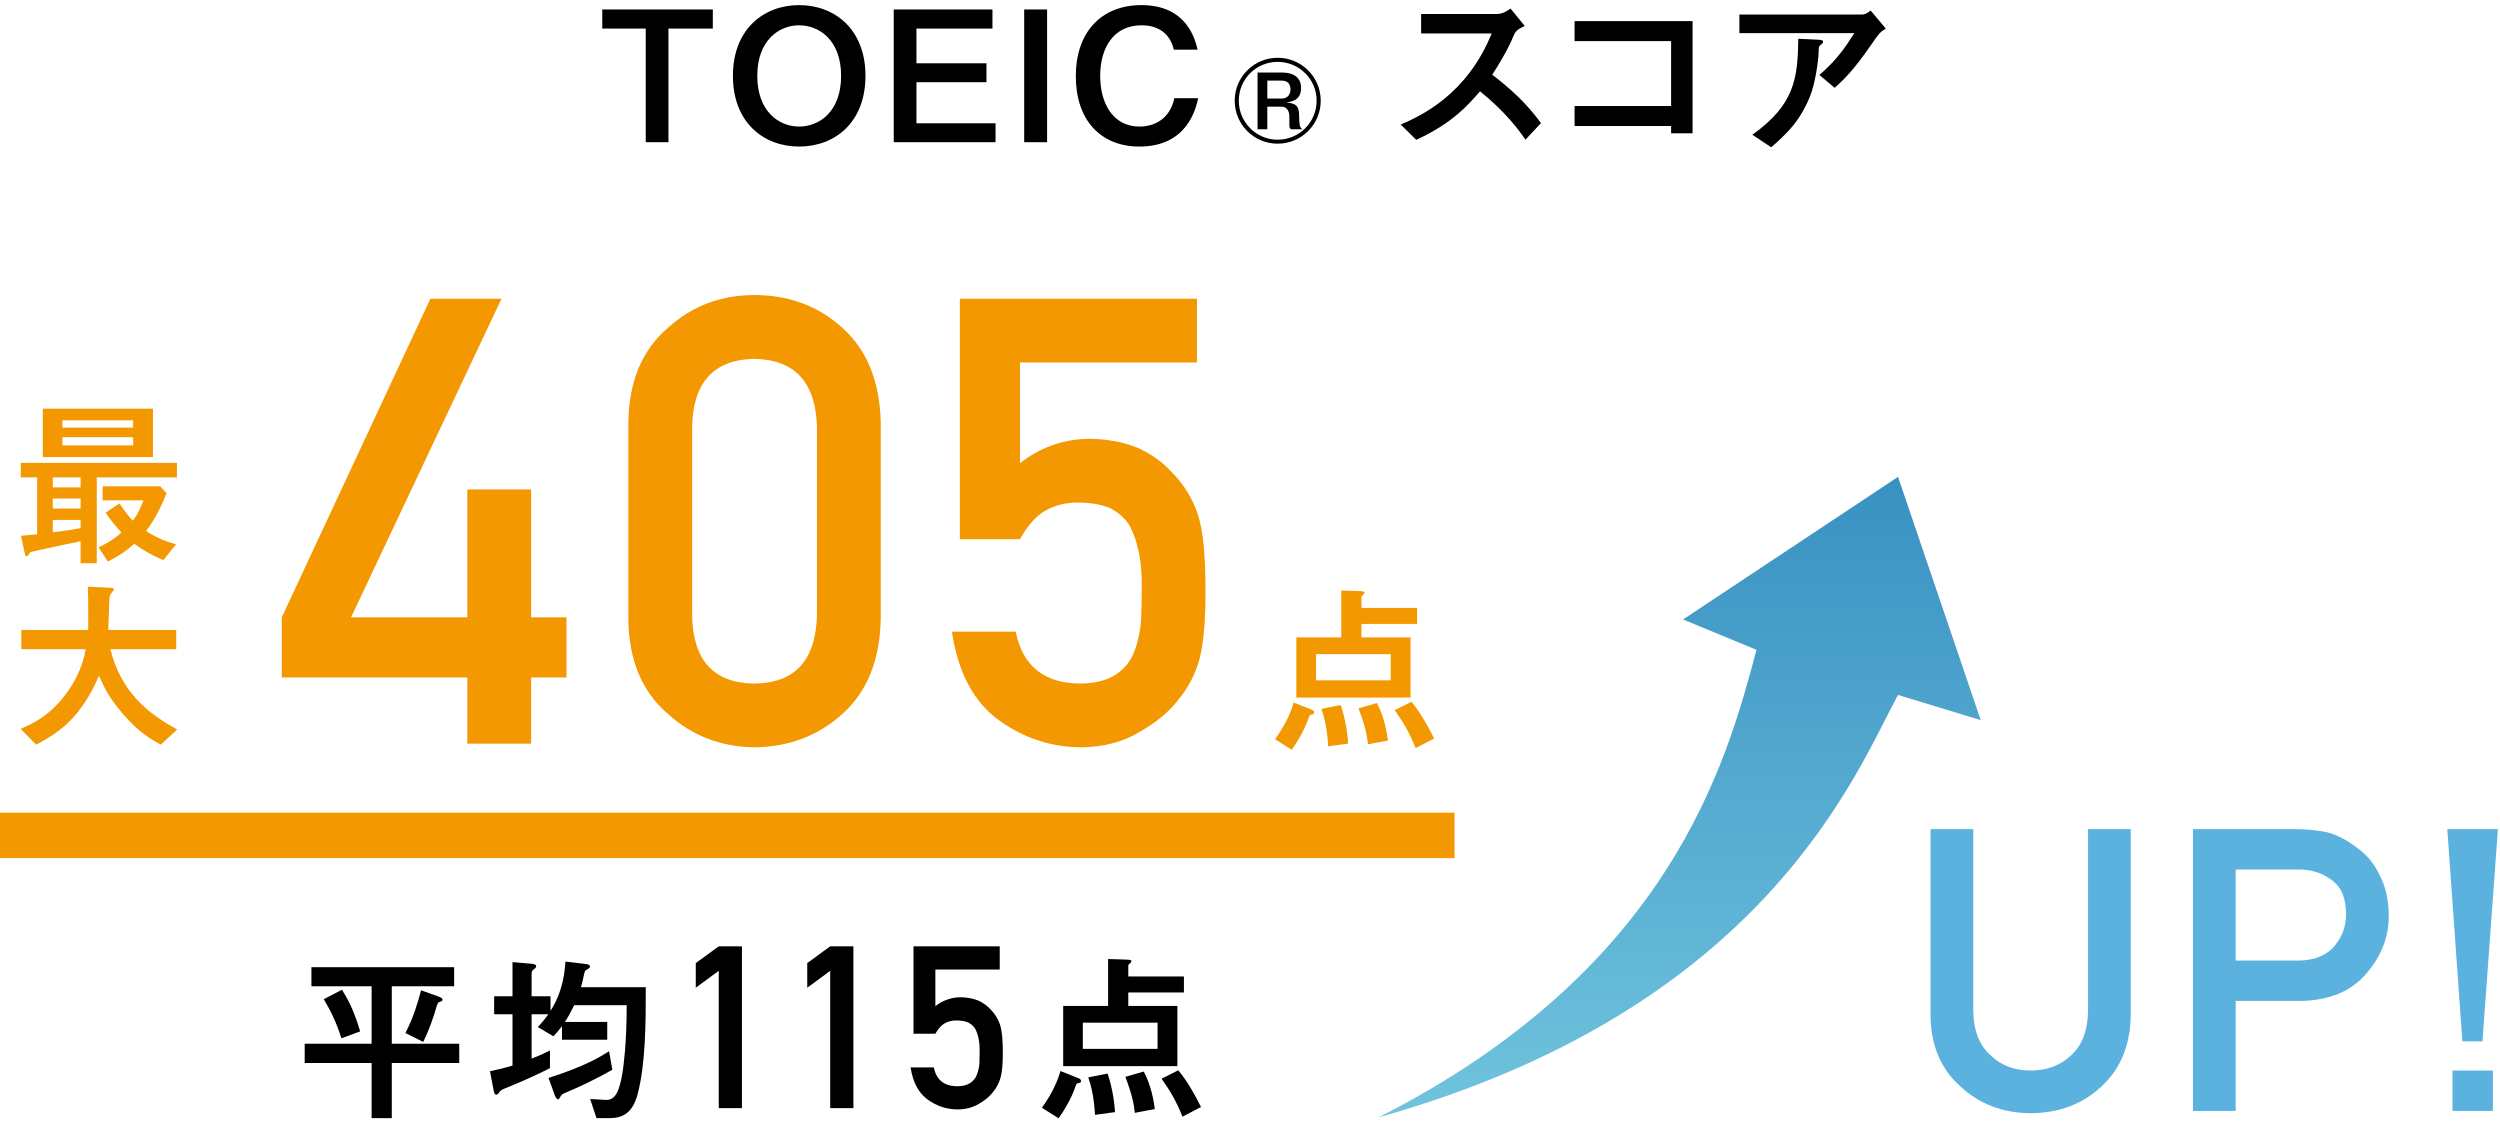
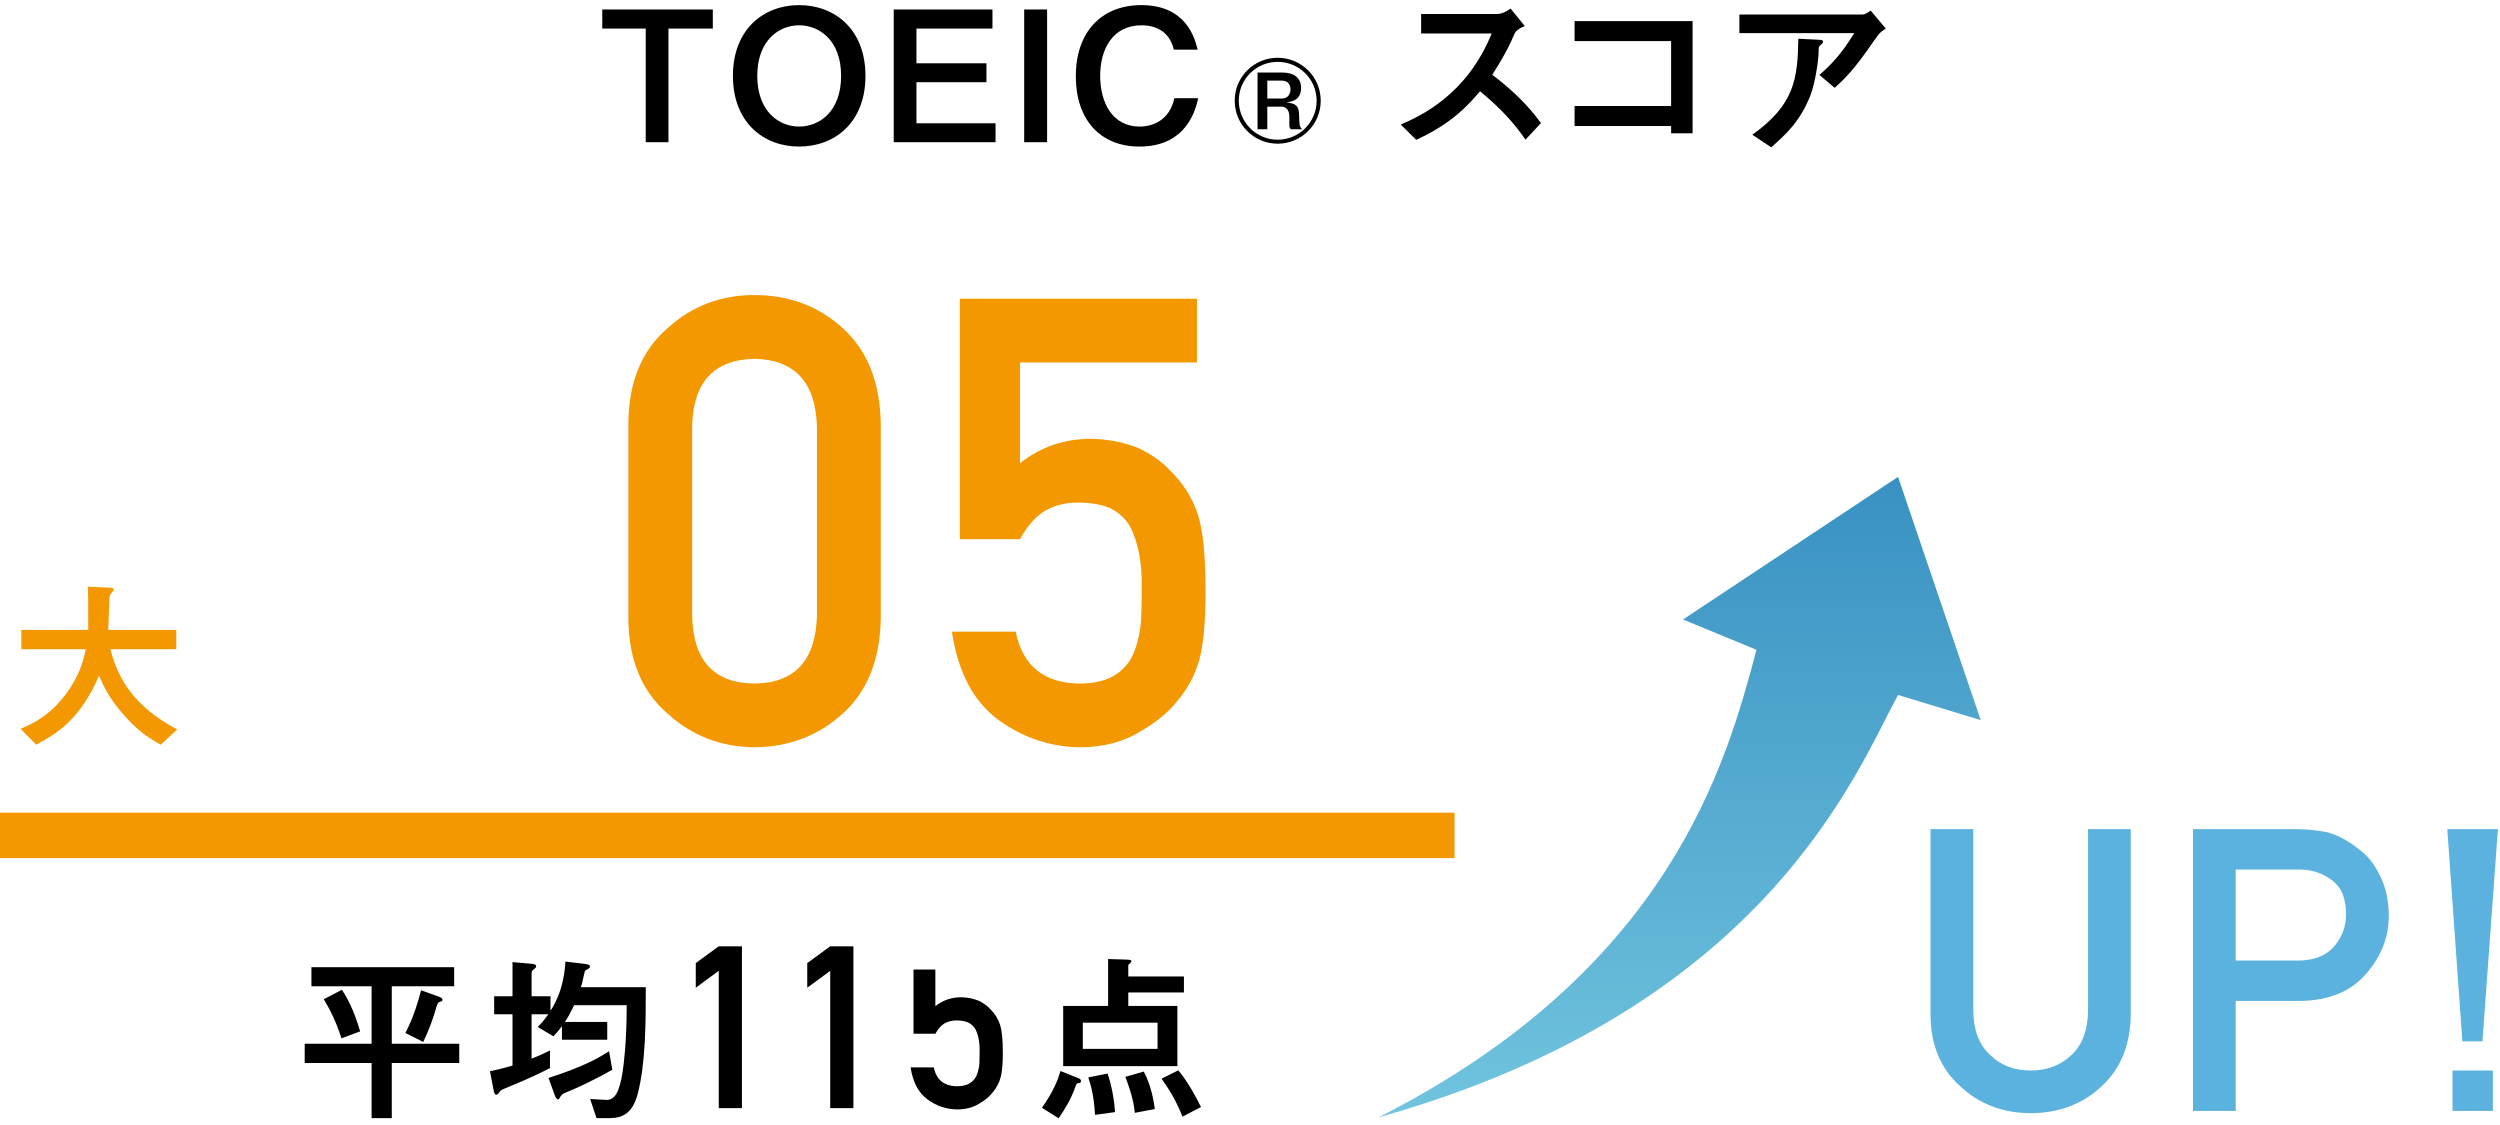
<svg xmlns="http://www.w3.org/2000/svg" width="220" height="99" viewBox="0 0 220 99" fill="none">
  <path d="M169.887 72.964H173.646V88.951C173.669 90.64 174.156 91.927 175.109 92.811C176.038 93.741 177.234 94.206 178.697 94.206C180.16 94.206 181.367 93.741 182.319 92.811C183.249 91.927 183.725 90.64 183.748 88.951V72.964H187.506V89.359C187.461 91.967 186.616 94.036 184.972 95.566C183.317 97.142 181.225 97.942 178.697 97.964C176.214 97.942 174.139 97.142 172.472 95.566C170.772 94.036 169.91 91.967 169.887 89.359V72.964Z" fill="#5CB2DF" />
  <path d="M196.741 84.529H202.302C203.696 84.506 204.745 84.076 205.448 83.237C206.117 82.42 206.451 81.513 206.451 80.515C206.451 79.688 206.315 78.99 206.043 78.424C205.76 77.913 205.363 77.511 204.853 77.216C204.082 76.728 203.186 76.496 202.166 76.519H196.741V84.529ZM192.982 72.964H201.962C202.937 72.964 203.878 73.055 204.785 73.237C205.692 73.475 206.61 73.962 207.54 74.699C208.322 75.255 208.957 76.048 209.445 77.08C209.955 78.078 210.21 79.257 210.21 80.617C210.21 82.454 209.564 84.126 208.271 85.634C206.945 87.222 205.006 88.038 202.455 88.083H196.741V97.76H192.982V72.964Z" fill="#5CB2DF" />
  <path d="M215.361 72.964H219.817L218.456 91.638H216.687L215.361 72.964ZM215.82 94.206H219.375V97.76H215.82V94.206Z" fill="#5CB2DF" />
  <path d="M148.108 54.513L167.027 41.964L174.304 63.371L167.027 61.156C163.389 67.8 155.504 88.734 121.304 98.329C146.917 85.338 151.902 67.271 154.57 57.183L148.108 54.513Z" fill="url(#paint0_linear_307_4757)" />
  <path d="M32.701 98.394V93.546H26.813V91.85H32.701V86.794H27.405V85.114H39.965V86.794H34.477V91.85H40.413V93.546H34.477V98.394H32.701ZM28.493 87.93L30.093 87.098C30.541 87.802 31.133 88.842 31.693 90.762L30.045 91.37C29.581 89.882 29.021 88.826 28.493 87.93ZM37.245 91.69L35.677 90.906C36.397 89.498 36.765 88.25 37.053 87.146L38.573 87.69C38.909 87.818 38.941 87.882 38.941 87.978C38.941 88.09 38.861 88.122 38.637 88.186C38.557 88.218 38.493 88.346 38.445 88.49C38.125 89.594 37.773 90.602 37.245 91.69Z" fill="black" />
  <path d="M53.597 92.506L53.885 94.138C52.509 94.922 51.085 95.61 49.629 96.218C49.517 96.266 49.421 96.346 49.357 96.442C49.261 96.586 49.197 96.746 49.117 96.746C48.989 96.746 48.877 96.538 48.813 96.362L48.269 94.858C51.485 93.834 52.829 93.002 53.597 92.506ZM49.709 89.93H53.437V91.498H49.453V90.298C49.213 90.618 49.037 90.842 48.701 91.194L47.325 90.378C47.789 89.898 48.045 89.546 48.253 89.258H46.781V93.162C47.437 92.906 47.789 92.746 48.397 92.442V93.994C47.837 94.282 46.557 94.922 44.461 95.77C44.141 95.898 44.061 95.946 43.933 96.122C43.853 96.25 43.789 96.33 43.677 96.33C43.533 96.33 43.485 96.17 43.453 96.01L43.117 94.266C43.677 94.154 44.173 94.042 45.101 93.77V89.258H43.485V87.674H45.101V84.666L46.573 84.794C46.941 84.826 47.181 84.842 47.181 85.034C47.181 85.13 47.117 85.194 46.941 85.322C46.781 85.466 46.781 85.562 46.781 85.674V87.674H48.445V88.954C49.581 87.194 49.709 85.354 49.757 84.618L51.485 84.826C51.757 84.858 51.917 84.906 51.917 85.05C51.917 85.162 51.853 85.21 51.565 85.37C51.469 85.418 51.453 85.482 51.325 86.074C51.245 86.474 51.181 86.698 51.117 86.874H56.829C56.829 89.85 56.829 93.578 56.109 96.298C55.645 98.026 54.717 98.394 53.645 98.394H52.493L51.933 96.714C52.125 96.714 53.261 96.794 53.357 96.794C54.109 96.794 54.509 96.138 54.797 94.282C54.861 93.818 55.149 91.914 55.149 88.458H50.525C50.109 89.306 49.885 89.674 49.709 89.93Z" fill="black" />
  <path d="M61.228 86.918V84.751L63.25 83.276H65.291V97.514H63.25V85.434L61.228 86.918Z" fill="black" />
  <path d="M71.038 86.918V84.751L73.059 83.276H75.1V97.514H73.059V85.434L71.038 86.918Z" fill="black" />
-   <path d="M80.388 83.276H87.976V85.317H82.312V88.54C82.976 88.019 83.734 87.758 84.587 87.758C85.134 87.771 85.635 87.869 86.091 88.051C86.521 88.253 86.869 88.501 87.136 88.793C87.533 89.184 87.82 89.637 87.995 90.151C88.086 90.431 88.151 90.773 88.191 91.176C88.23 91.586 88.249 92.091 88.249 92.69C88.249 93.614 88.184 94.324 88.054 94.819C87.917 95.307 87.689 95.74 87.37 96.118C87.09 96.489 86.683 96.827 86.15 97.133C85.629 97.452 85.01 97.618 84.294 97.631C83.331 97.631 82.448 97.345 81.648 96.772C80.834 96.186 80.329 95.239 80.134 93.93H82.175C82.396 95.024 83.077 95.577 84.216 95.59C84.704 95.59 85.095 95.493 85.388 95.297C85.668 95.109 85.863 94.861 85.974 94.555C86.091 94.249 86.163 93.917 86.189 93.559C86.202 93.207 86.208 92.866 86.208 92.534C86.221 91.72 86.094 91.059 85.827 90.551C85.684 90.31 85.472 90.118 85.192 89.975C84.913 89.858 84.564 89.799 84.148 89.799C83.776 89.799 83.438 89.884 83.132 90.053C82.826 90.229 82.552 90.535 82.312 90.971H80.388V83.276Z" fill="black" />
+   <path d="M80.388 83.276V85.317H82.312V88.54C82.976 88.019 83.734 87.758 84.587 87.758C85.134 87.771 85.635 87.869 86.091 88.051C86.521 88.253 86.869 88.501 87.136 88.793C87.533 89.184 87.82 89.637 87.995 90.151C88.086 90.431 88.151 90.773 88.191 91.176C88.23 91.586 88.249 92.091 88.249 92.69C88.249 93.614 88.184 94.324 88.054 94.819C87.917 95.307 87.689 95.74 87.37 96.118C87.09 96.489 86.683 96.827 86.15 97.133C85.629 97.452 85.01 97.618 84.294 97.631C83.331 97.631 82.448 97.345 81.648 96.772C80.834 96.186 80.329 95.239 80.134 93.93H82.175C82.396 95.024 83.077 95.577 84.216 95.59C84.704 95.59 85.095 95.493 85.388 95.297C85.668 95.109 85.863 94.861 85.974 94.555C86.091 94.249 86.163 93.917 86.189 93.559C86.202 93.207 86.208 92.866 86.208 92.534C86.221 91.72 86.094 91.059 85.827 90.551C85.684 90.31 85.472 90.118 85.192 89.975C84.913 89.858 84.564 89.799 84.148 89.799C83.776 89.799 83.438 89.884 83.132 90.053C82.826 90.229 82.552 90.535 82.312 90.971H80.388V83.276Z" fill="black" />
  <path d="M97.513 88.522V84.394L99.065 84.442C99.449 84.458 99.561 84.474 99.561 84.586C99.561 84.65 99.529 84.682 99.497 84.714C99.321 84.89 99.289 84.89 99.289 84.986V85.93H104.185V87.338H99.289V88.522H103.609V93.818H93.561V88.522H97.513ZM101.865 92.298V89.994H95.289V92.298H101.865ZM93.321 94.25L94.761 94.826C95.017 94.922 95.129 94.97 95.129 95.13C95.129 95.258 95.097 95.274 94.857 95.322C94.729 95.354 94.713 95.402 94.601 95.722C94.249 96.698 93.769 97.53 93.161 98.41L91.689 97.482C92.697 96.074 93.097 95.018 93.321 94.25ZM95.769 94.81L97.465 94.474C97.801 95.418 98.057 96.762 98.121 97.866L96.361 98.106C96.265 96.442 96.025 95.594 95.769 94.81ZM99.033 94.762L100.649 94.298C101.321 95.53 101.545 96.986 101.625 97.594L99.865 97.93C99.801 97.258 99.657 96.426 99.033 94.762ZM102.217 94.922L103.689 94.186C104.521 95.194 105.161 96.362 105.689 97.418L104.057 98.266C103.529 96.938 103.017 96.058 102.217 94.922Z" fill="black" />
  <line x1="1.74846e-07" y1="73.514" x2="128" y2="73.514" stroke="#F39800" stroke-width="4" />
-   <path d="M118.03 56.092V51.964L119.582 52.012C119.966 52.028 120.078 52.044 120.078 52.156C120.078 52.22 120.046 52.252 120.014 52.284C119.838 52.46 119.806 52.46 119.806 52.556V53.5H124.702V54.908H119.806V56.092H124.126V61.388H114.078V56.092H118.03ZM122.382 59.868V57.564H115.806V59.868H122.382ZM113.838 61.82L115.278 62.396C115.534 62.492 115.646 62.54 115.646 62.7C115.646 62.828 115.614 62.844 115.374 62.892C115.246 62.924 115.23 62.972 115.118 63.292C114.766 64.268 114.286 65.1 113.678 65.98L112.206 65.052C113.214 63.644 113.614 62.588 113.838 61.82ZM116.286 62.38L117.982 62.044C118.318 62.988 118.574 64.332 118.638 65.436L116.878 65.676C116.782 64.012 116.542 63.164 116.286 62.38ZM119.55 62.332L121.166 61.868C121.838 63.1 122.062 64.556 122.142 65.164L120.382 65.5C120.318 64.828 120.174 63.996 119.55 62.332ZM122.734 62.492L124.206 61.756C125.038 62.764 125.678 63.932 126.206 64.988L124.574 65.836C124.046 64.508 123.534 63.628 122.734 62.492Z" fill="#F39800" />
-   <path d="M24.797 54.324L37.876 26.287H44.133L30.893 54.324H41.125V43.071H46.738V54.324H49.853V59.614H46.738V65.442H41.125V59.614H24.797V54.324Z" fill="#F39800" />
  <path d="M71.893 37.566C71.785 33.645 69.95 31.649 66.387 31.577C62.807 31.649 60.98 33.645 60.909 37.566V54.163C60.98 58.119 62.807 60.116 66.387 60.151C69.95 60.116 71.785 58.119 71.893 54.163V37.566ZM55.296 37.217C55.332 33.6 56.487 30.816 58.76 28.865C60.891 26.931 63.433 25.964 66.387 25.964C69.431 25.964 72.018 26.931 74.148 28.865C76.315 30.816 77.434 33.6 77.505 37.217V54.485C77.434 58.084 76.315 60.859 74.148 62.81C72.018 64.744 69.431 65.728 66.387 65.764C63.433 65.728 60.891 64.744 58.76 62.81C56.487 60.859 55.332 58.084 55.296 54.485V37.217Z" fill="#F39800" />
  <path d="M84.466 26.287H105.333V31.899H89.757V40.762C91.583 39.329 93.669 38.613 96.014 38.613C97.518 38.649 98.897 38.918 100.15 39.419C101.332 39.974 102.289 40.654 103.023 41.46C104.116 42.534 104.903 43.779 105.387 45.193C105.637 45.963 105.816 46.903 105.924 48.013C106.031 49.141 106.085 50.528 106.085 52.175C106.085 54.718 105.906 56.669 105.548 58.03C105.172 59.373 104.545 60.563 103.668 61.602C102.898 62.622 101.779 63.553 100.311 64.394C98.879 65.272 97.178 65.728 95.209 65.764C92.559 65.764 90.133 64.976 87.931 63.401C85.693 61.79 84.305 59.185 83.768 55.586H89.381C89.99 58.594 91.861 60.116 94.994 60.151C96.336 60.151 97.411 59.883 98.216 59.346C98.986 58.827 99.523 58.146 99.828 57.305C100.15 56.463 100.347 55.55 100.418 54.565C100.454 53.599 100.472 52.659 100.472 51.746C100.508 49.508 100.159 47.69 99.425 46.294C99.031 45.632 98.449 45.103 97.679 44.709C96.909 44.387 95.951 44.226 94.806 44.226C93.785 44.226 92.854 44.459 92.013 44.924C91.171 45.408 90.419 46.249 89.757 47.449H84.466V26.287Z" fill="#F39800" />
-   <path d="M8.517 42.012V49.564H7.093V47.628C6.709 47.708 2.725 48.54 2.645 48.604C2.597 48.636 2.501 48.828 2.485 48.876C2.437 48.924 2.389 48.94 2.341 48.94C2.213 48.94 2.197 48.78 2.149 48.54L1.845 47.148C2.869 47.052 2.997 47.036 3.269 47.02V42.012H1.829V40.732H15.573V42.012H8.517ZM4.645 43.868V44.748H7.093V43.868H4.645ZM4.645 45.756V46.844C5.781 46.716 6.549 46.572 7.093 46.476V45.756H4.645ZM7.093 42.012H4.645V42.892H7.093V42.012ZM13.461 40.22H3.765V35.964H13.461V40.22ZM11.717 37.628V36.988H5.493V37.628H11.717ZM11.717 38.476H5.493V39.196H11.717V38.476ZM9.301 45.116L10.517 44.3C10.933 44.924 11.205 45.308 11.685 45.82C11.925 45.516 12.229 45.084 12.629 44.028H9.029V42.796H14.101L14.661 43.404C14.357 44.156 13.781 45.516 12.853 46.732C13.765 47.324 14.533 47.628 15.493 47.9L14.373 49.292C13.301 48.828 12.677 48.476 11.813 47.852C10.997 48.588 10.485 48.892 9.493 49.42L8.677 48.172C9.541 47.74 10.037 47.452 10.693 46.86C10.085 46.22 9.733 45.756 9.301 45.116Z" fill="#F39800" />
  <path d="M9.525 55.436H15.509V57.132H9.717C10.629 60.828 12.949 62.764 15.589 64.188L14.149 65.532C12.933 64.86 12.069 64.268 10.789 62.796C9.589 61.388 9.253 60.652 8.709 59.468C7.029 63.388 4.933 64.588 3.189 65.532L1.813 64.14C2.885 63.676 4.101 63.084 5.333 61.66C6.453 60.364 7.269 58.78 7.541 57.132H1.877V55.436H7.765C7.765 52.636 7.765 52.332 7.733 51.628L9.461 51.708C9.829 51.724 10.021 51.74 10.021 51.884C10.021 51.964 9.733 52.252 9.701 52.332C9.637 52.508 9.621 52.652 9.621 52.844C9.589 53.708 9.541 55.116 9.525 55.436Z" fill="#F39800" />
  <path d="M53 0.834H62.728V2.514H58.824V12.514H56.824V2.514H53V0.834Z" fill="black" />
  <path d="M70.321 0.45C73.441 0.45 76.161 2.562 76.161 6.674C76.161 10.802 73.441 12.898 70.321 12.898C67.217 12.898 64.497 10.802 64.497 6.674C64.497 2.562 67.217 0.45 70.321 0.45ZM70.321 2.226C68.561 2.226 66.641 3.538 66.641 6.674C66.641 9.842 68.577 11.138 70.321 11.138C72.081 11.138 74.017 9.842 74.017 6.674C74.017 3.538 72.097 2.226 70.321 2.226Z" fill="black" />
  <path d="M78.648 0.834H87.336V2.514H80.648V5.57H86.808V7.234H80.648V10.85H87.608V12.514H78.648V0.834Z" fill="black" />
  <path d="M90.129 0.834H92.145V12.514H90.129V0.834Z" fill="black" />
  <path d="M103.343 8.642H105.439C105.247 9.506 104.512 12.898 100.271 12.898C96.832 12.898 94.671 10.546 94.671 6.706C94.671 2.866 96.879 0.45 100.447 0.45C104.431 0.45 105.167 3.442 105.391 4.37H103.295C102.927 2.77 101.711 2.226 100.463 2.226C97.936 2.226 96.816 4.29 96.816 6.674C96.816 9.026 97.888 11.138 100.287 11.138C101.551 11.138 102.943 10.498 103.343 8.642Z" fill="black" />
  <path d="M110.664 6.384H112.854C113.834 6.384 114.494 6.824 114.494 7.734C114.494 8.854 113.624 8.954 113.194 9.004C114.094 9.124 114.304 9.324 114.324 10.174C114.344 10.984 114.344 11.154 114.594 11.374H113.604C113.504 11.294 113.464 11.194 113.464 11.054V10.254C113.464 9.724 113.204 9.384 112.764 9.384H111.524V11.374H110.664V6.384ZM111.524 7.094V8.674H112.794C113.374 8.674 113.564 8.214 113.564 7.864C113.564 7.604 113.474 7.094 112.794 7.094H111.524ZM112.434 5.084C114.504 5.084 116.224 6.754 116.224 8.864C116.224 10.954 114.524 12.644 112.434 12.644C110.344 12.644 108.654 10.954 108.654 8.864C108.654 6.754 110.364 5.084 112.434 5.084ZM112.434 5.444C110.564 5.444 109.014 6.944 109.014 8.864C109.014 10.754 110.544 12.294 112.434 12.294C114.334 12.294 115.864 10.754 115.864 8.864C115.864 6.954 114.314 5.444 112.434 5.444Z" fill="black" />
  <path d="M135.603 10.834L134.243 12.29C133.331 10.962 132.131 9.57 130.243 8.034C129.187 9.25 127.827 10.834 124.627 12.306L123.267 10.962C125.027 10.194 129.075 8.354 131.267 2.946H125.059V1.234H131.555C131.907 1.234 132.259 1.234 132.931 0.754L134.179 2.29C133.443 2.61 133.347 2.786 133.155 3.234C133.091 3.41 132.595 4.61 131.315 6.578C133.875 8.498 135.075 10.114 135.603 10.834Z" fill="black" />
  <path d="M148.947 1.858V11.73H147.059V11.09H138.563V9.33H147.059V3.618H138.563V1.858H148.947Z" fill="black" />
  <path d="M163.179 2.914H153.067V1.282H163.771C163.979 1.282 164.155 1.282 164.619 0.93L165.947 2.514C165.419 2.85 165.355 2.946 164.731 3.842C163.131 6.178 162.251 7.01 161.451 7.73L160.107 6.594C161.755 5.186 162.523 3.938 163.179 2.914ZM155.867 12.962L154.203 11.858C157.883 9.234 158.203 6.978 158.251 3.41L159.899 3.49C160.331 3.506 160.427 3.538 160.427 3.682C160.427 3.762 160.379 3.826 160.235 3.938C160.075 4.066 160.043 4.114 160.043 4.418C160.043 5.346 159.707 7.458 159.275 8.498C158.347 10.77 157.131 11.842 155.867 12.962Z" fill="black" />
  <defs>
    <linearGradient id="paint0_linear_307_4757" x1="147.804" y1="41.964" x2="147.804" y2="98.329" gradientUnits="userSpaceOnUse">
      <stop stop-color="#3991C2" />
      <stop offset="1" stop-color="#70C4DE" />
    </linearGradient>
  </defs>
</svg>